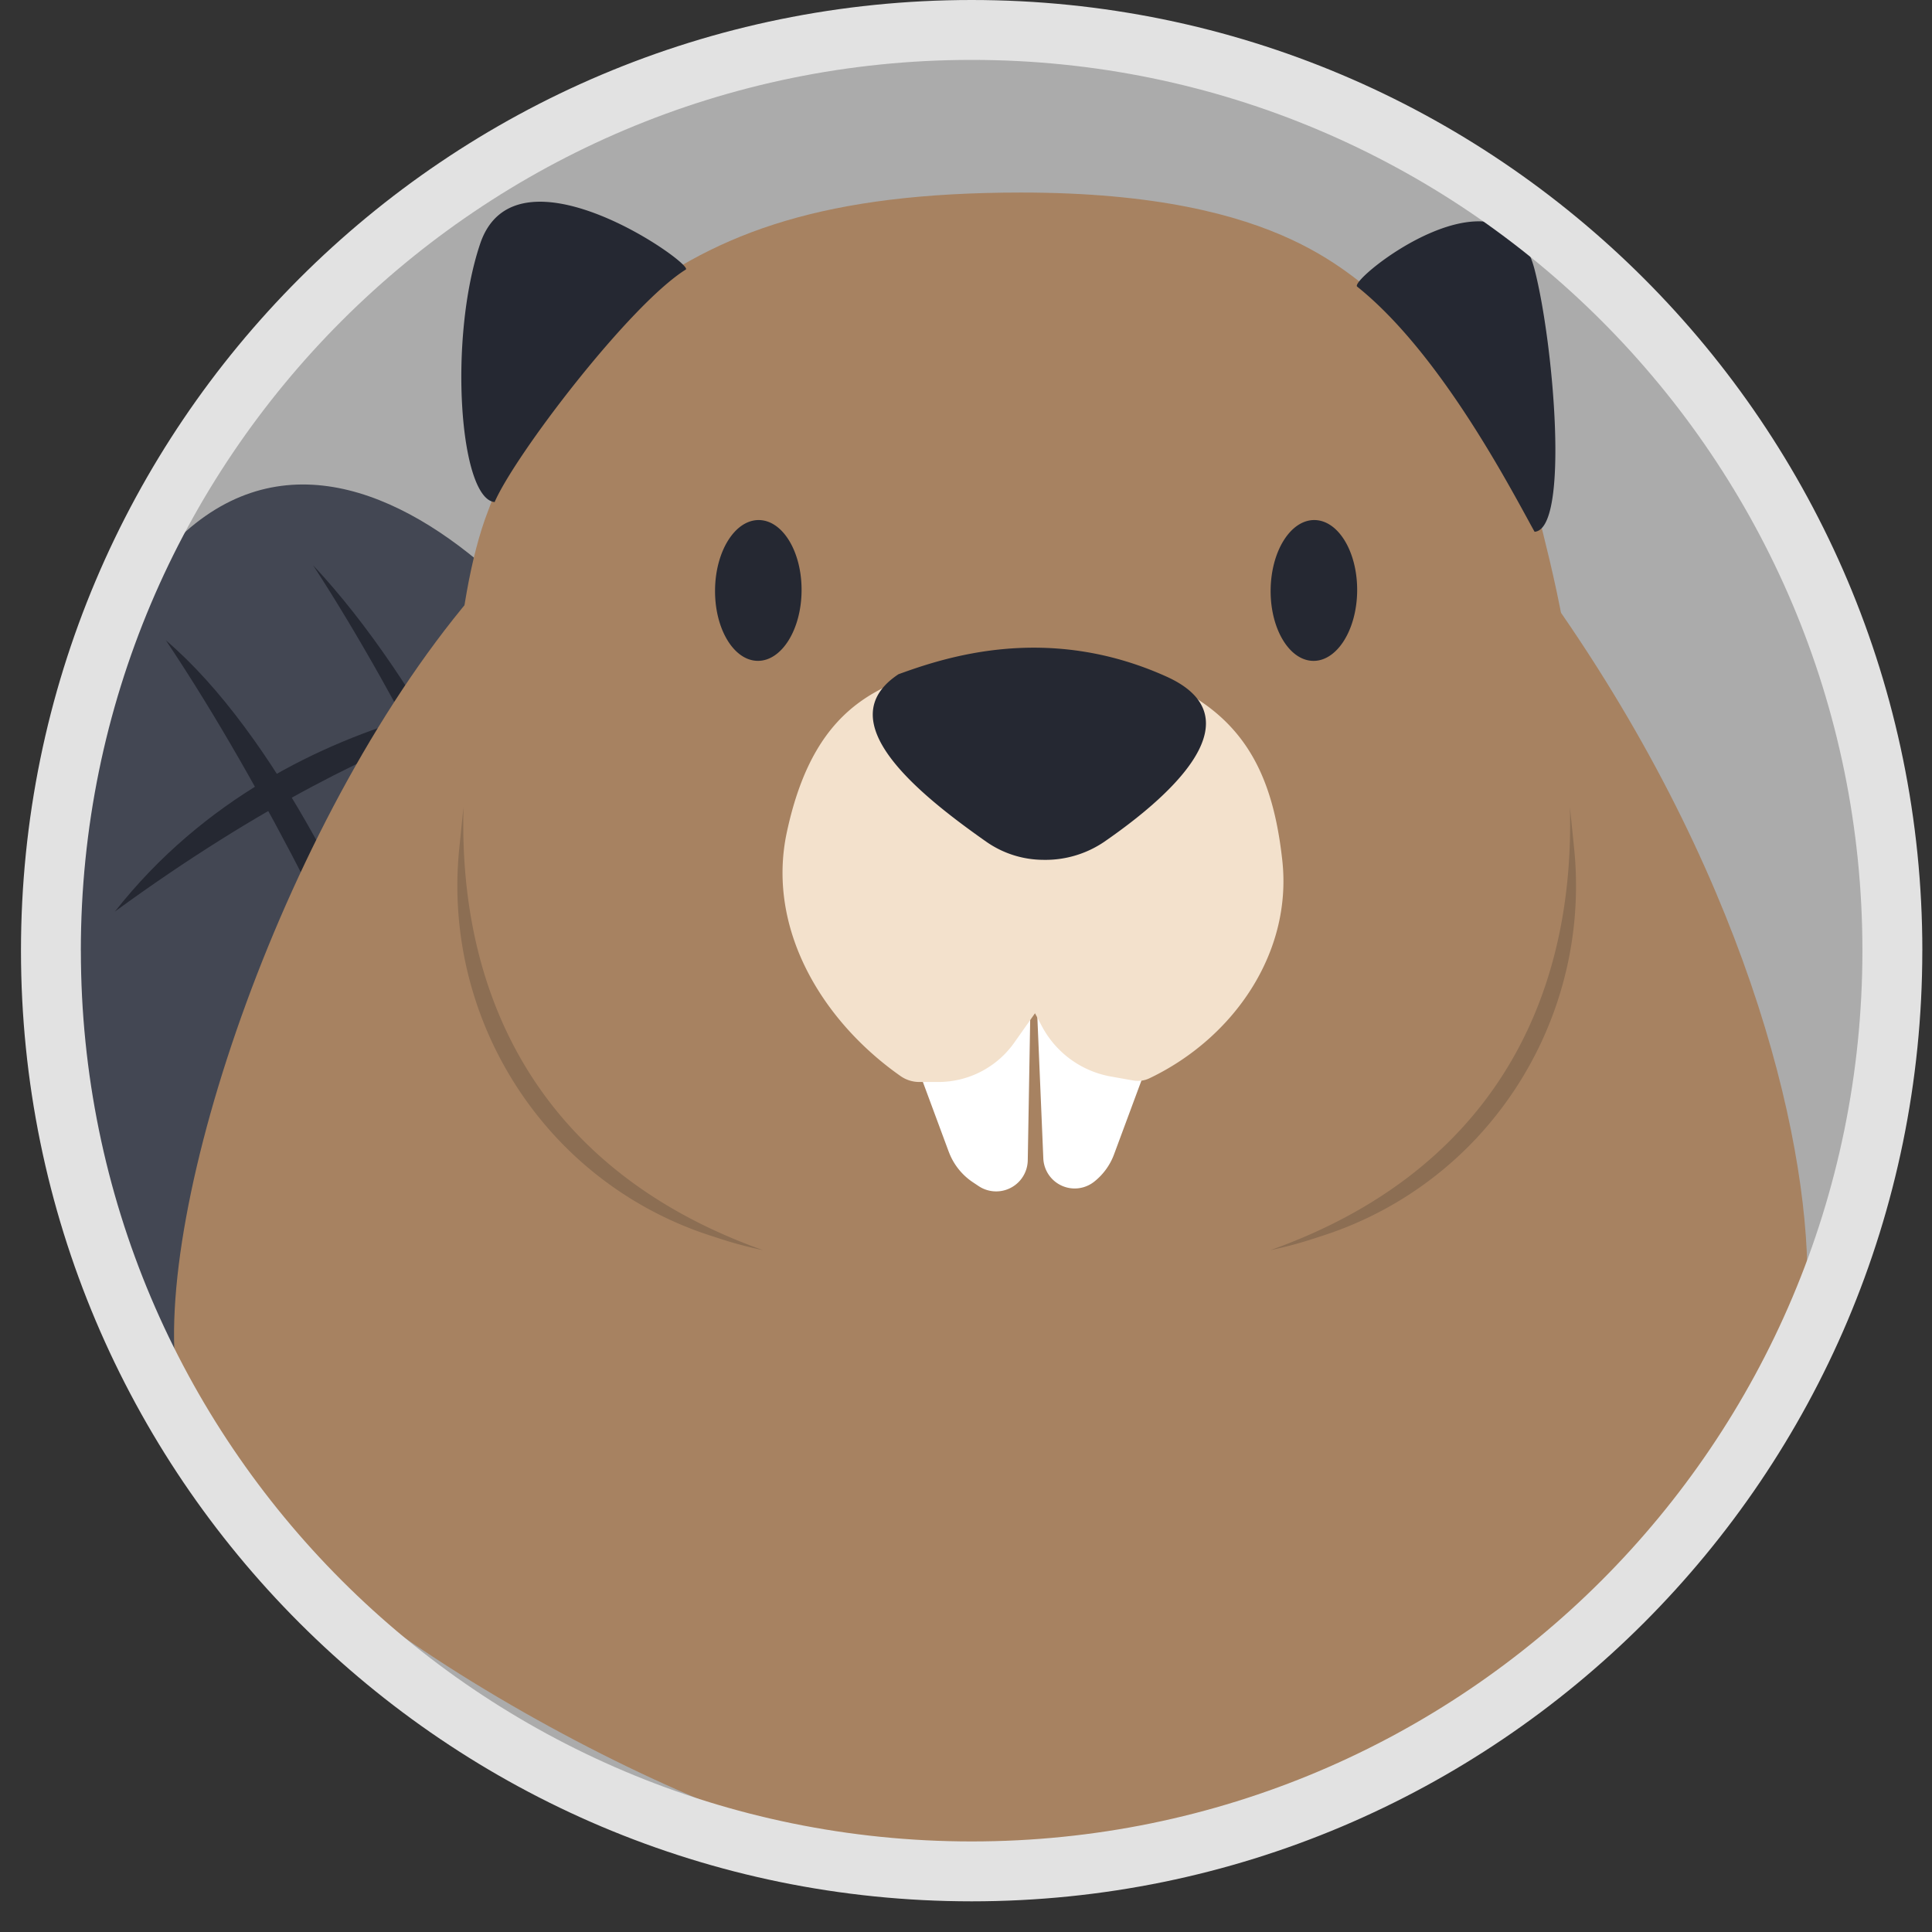
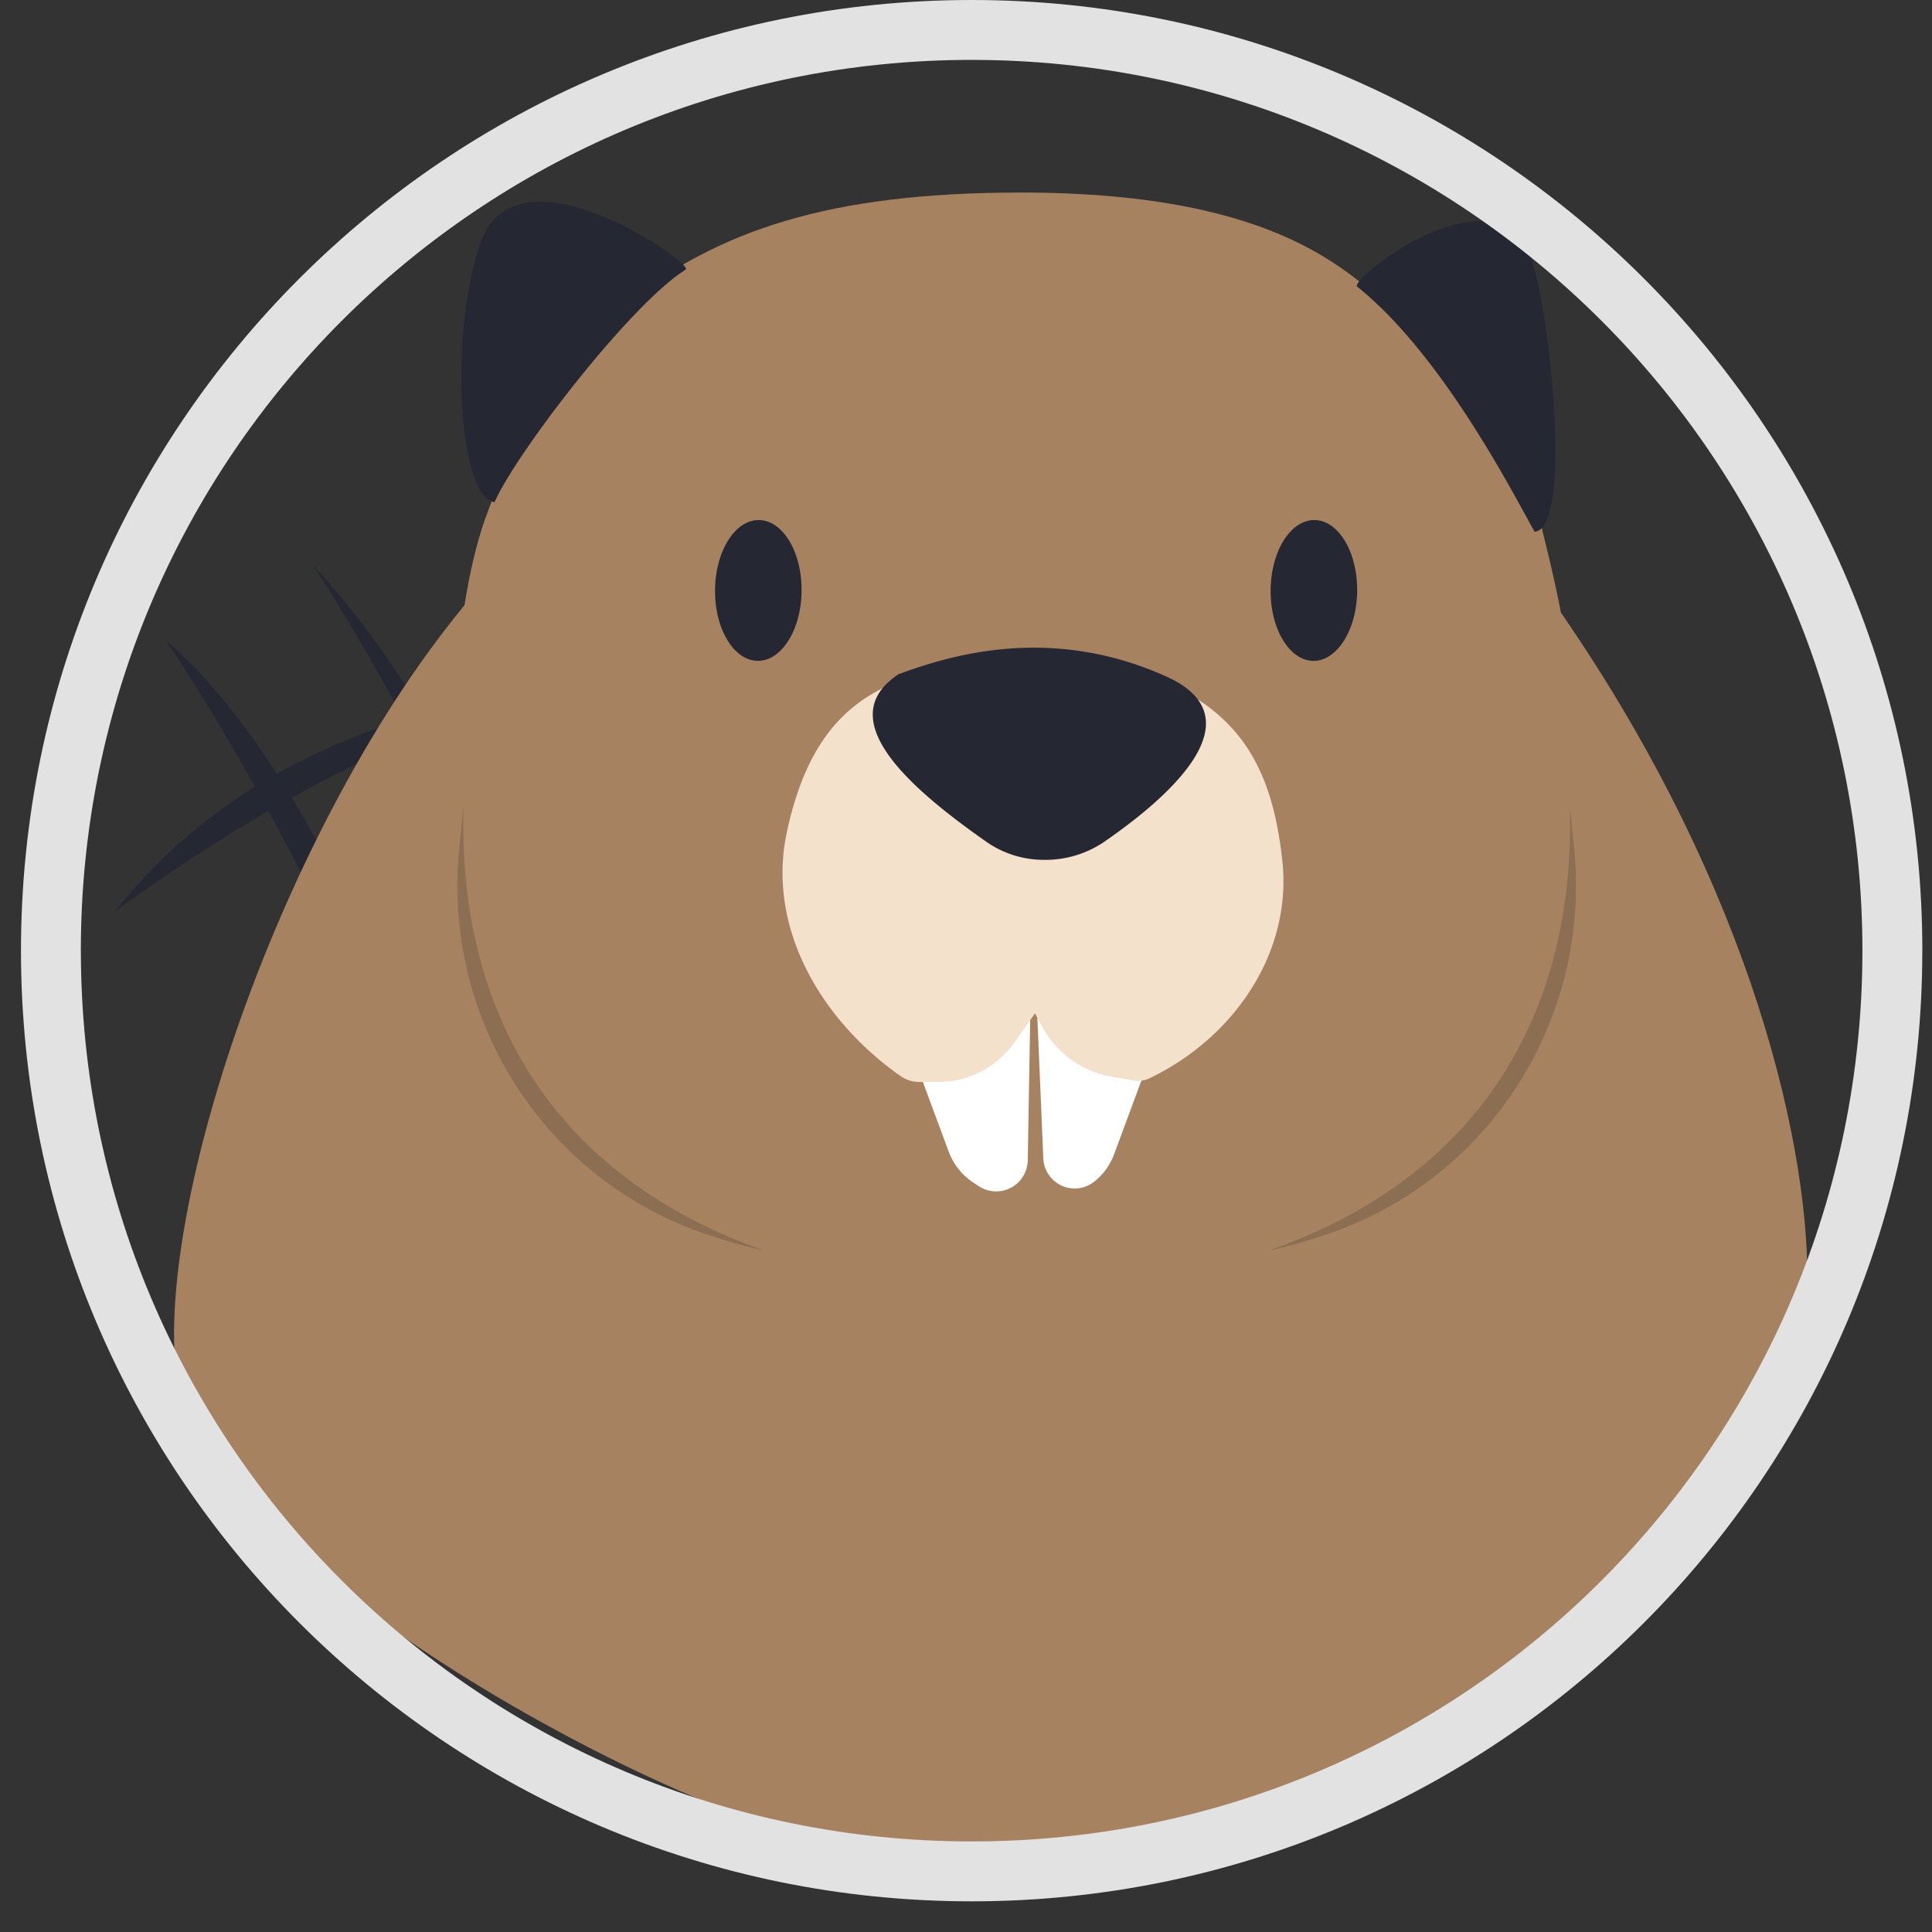
<svg xmlns="http://www.w3.org/2000/svg" width="56" height="56" fill="none">
  <rect width="100%" height="100%" fill="#333333" stroke="none" />
-   <path d="M55.106 27.658c0 14.485-13.621 26.228-27.73 26.228-14.107 0-25.543-11.743-25.543-26.228 0-14.486 11.436-26.229 25.544-26.229s27.73 11.743 27.73 26.229Z" fill="#ABABAB" />
-   <path d="M3.771 17.35c-7.66 12.04 4.612 28.136 4.55 28.401l10.615-2.429.372-19.518C17.763 19.241 9.276 8.697 3.77 17.35Z" fill="#434753" />
  <path d="M3.331 26.421c5.153-6.55 13.694-6.456 13.694-6.456s-5.185.248-13.694 6.456ZM6.486 34.204c5.152-6.55 13.694-6.456 13.694-6.456s-5.185.248-13.694 6.456Z" fill="#252832" />
  <path d="M4.81 18.562c6.335 5.414 10.595 22.073 10.595 22.073S10.668 27.316 4.81 18.562ZM9.072 16.381c6.45 6.883 10.596 22.073 10.596 22.073S14.345 24.464 9.072 16.38Z" fill="#252832" />
  <path d="M5.146 40.132c-.798-5.05 3.189-16.744 8.77-23.122 4.519-5.164 27.944-4.165 31.362.797 5.545 8.049 7.238 15.616 7.104 19.705-.074 2.276-2.026 4.275-3.313 6.155-10.7 12.566-21.097 10.952-25.396 9.718-6.43-1.846-17.778-8.51-18.527-13.253Z" fill="#A78261" />
  <path d="m27.5 33.385-1.303-3.516 2.06.692 1.606-1.143-.073 4.215a.916.916 0 0 1-1.423.747l-.168-.112a1.823 1.823 0 0 1-.698-.883ZM32.291 33.46l1.332-3.59-2.061.691-1.503-1.298.182 4.313a.91.91 0 0 0 1.469.68c.264-.207.465-.482.581-.796Z" fill="#fff" />
  <path fill-rule="evenodd" clip-rule="evenodd" d="M45.635 22.585c-1.145 15.314-7.453 5.787-16.48 5.111-12.377 5.65-16.576.52-15.933-8.074.115-1.53.399-3.475.935-4.84.336-.854.104-.485.456-2.35 1.409-3.387 1.592-3.934 3.556-3.661 2.658-2.06 5.779-3.19 11.429-3.19 7.802 0 9.554 2.573 10.63 3.19 2 .078 3.402 1.97 3.791 3.661.329 1.43.54.943.54 2.35.358 1.48 1.298 4.84 1.076 7.803Z" fill="#A78261" />
  <path d="M22.806 24.127c.842-3.942 2.976-4.479 5.507-4.991h3.41c3.959.841 5.11 2.767 5.445 5.802.296 2.684-1.416 5.157-3.854 6.318a.767.767 0 0 1-.463.063l-.649-.115a2.824 2.824 0 0 1-2.003-1.46L30 29.37l-.6.85a2.695 2.695 0 0 1-2.201 1.142h-.553a.948.948 0 0 1-.545-.173c-2.307-1.621-3.884-4.305-3.295-7.062Z" fill="#F3E1CC" />
  <path fill-rule="evenodd" clip-rule="evenodd" d="M19.878 7.813c-1.624 1.015-4.944 5.363-5.541 6.74-1.018-.1-1.345-4.737-.42-7.485 1.03-3.067 6.205.592 5.961.745Zm19.46.495c2.243 1.795 4.141 5.274 4.956 6.766.07.13.133.244.187.34 1.02-.075.553-5.456 0-7.601-.857-3.32-5.396.292-5.143.495ZM21.963 19.155c.692.006 1.262-.902 1.271-2.029.01-1.127-.544-2.045-1.237-2.052-.692-.006-1.262.902-1.271 2.03-.01 1.126.544 2.045 1.237 2.051Zm17.375-2.029c-.01 1.127-.579 2.035-1.271 2.03-.693-.007-1.247-.926-1.237-2.053.01-1.127.579-2.035 1.271-2.029.693.007 1.246.925 1.237 2.052Zm-13.295 2.417c1.367-.497 4.324-1.484 7.767.068 2.354 1.06.744 3.032-1.812 4.795a3.034 3.034 0 0 1-1.755.517 2.906 2.906 0 0 1-1.645-.518c-2.057-1.443-4.58-3.524-2.555-4.862Z" fill="#252832" />
  <path d="M55.719 27.555c0 15.219-12.337 27.556-27.556 27.556C12.945 55.11.608 42.774.608 27.555.608 12.337 12.945 0 28.163 0 43.382 0 55.72 12.337 55.72 27.555Zm-53.375 0c0 14.26 11.56 25.82 25.82 25.82 14.259 0 25.819-11.56 25.819-25.82S42.423 1.736 28.163 1.736s-25.82 11.56-25.82 25.82Z" fill="#E2E2E2" />
  <path fill-rule="evenodd" clip-rule="evenodd" d="m13.314 24.572.121-1.183c-.16 5.79 2.441 10.625 8.68 12.847a11.746 11.746 0 0 1-1.223-.324l-.305-.099a10.545 10.545 0 0 1-4.442-2.82 10.713 10.713 0 0 1-2.831-8.42ZM45.625 24.572l-.121-1.183c.16 5.79-2.441 10.625-8.68 12.847.413-.086.82-.194 1.223-.324l.305-.099a10.544 10.544 0 0 0 4.442-2.82 10.713 10.713 0 0 0 2.831-8.42Z" fill="#8C6E53" />
</svg>